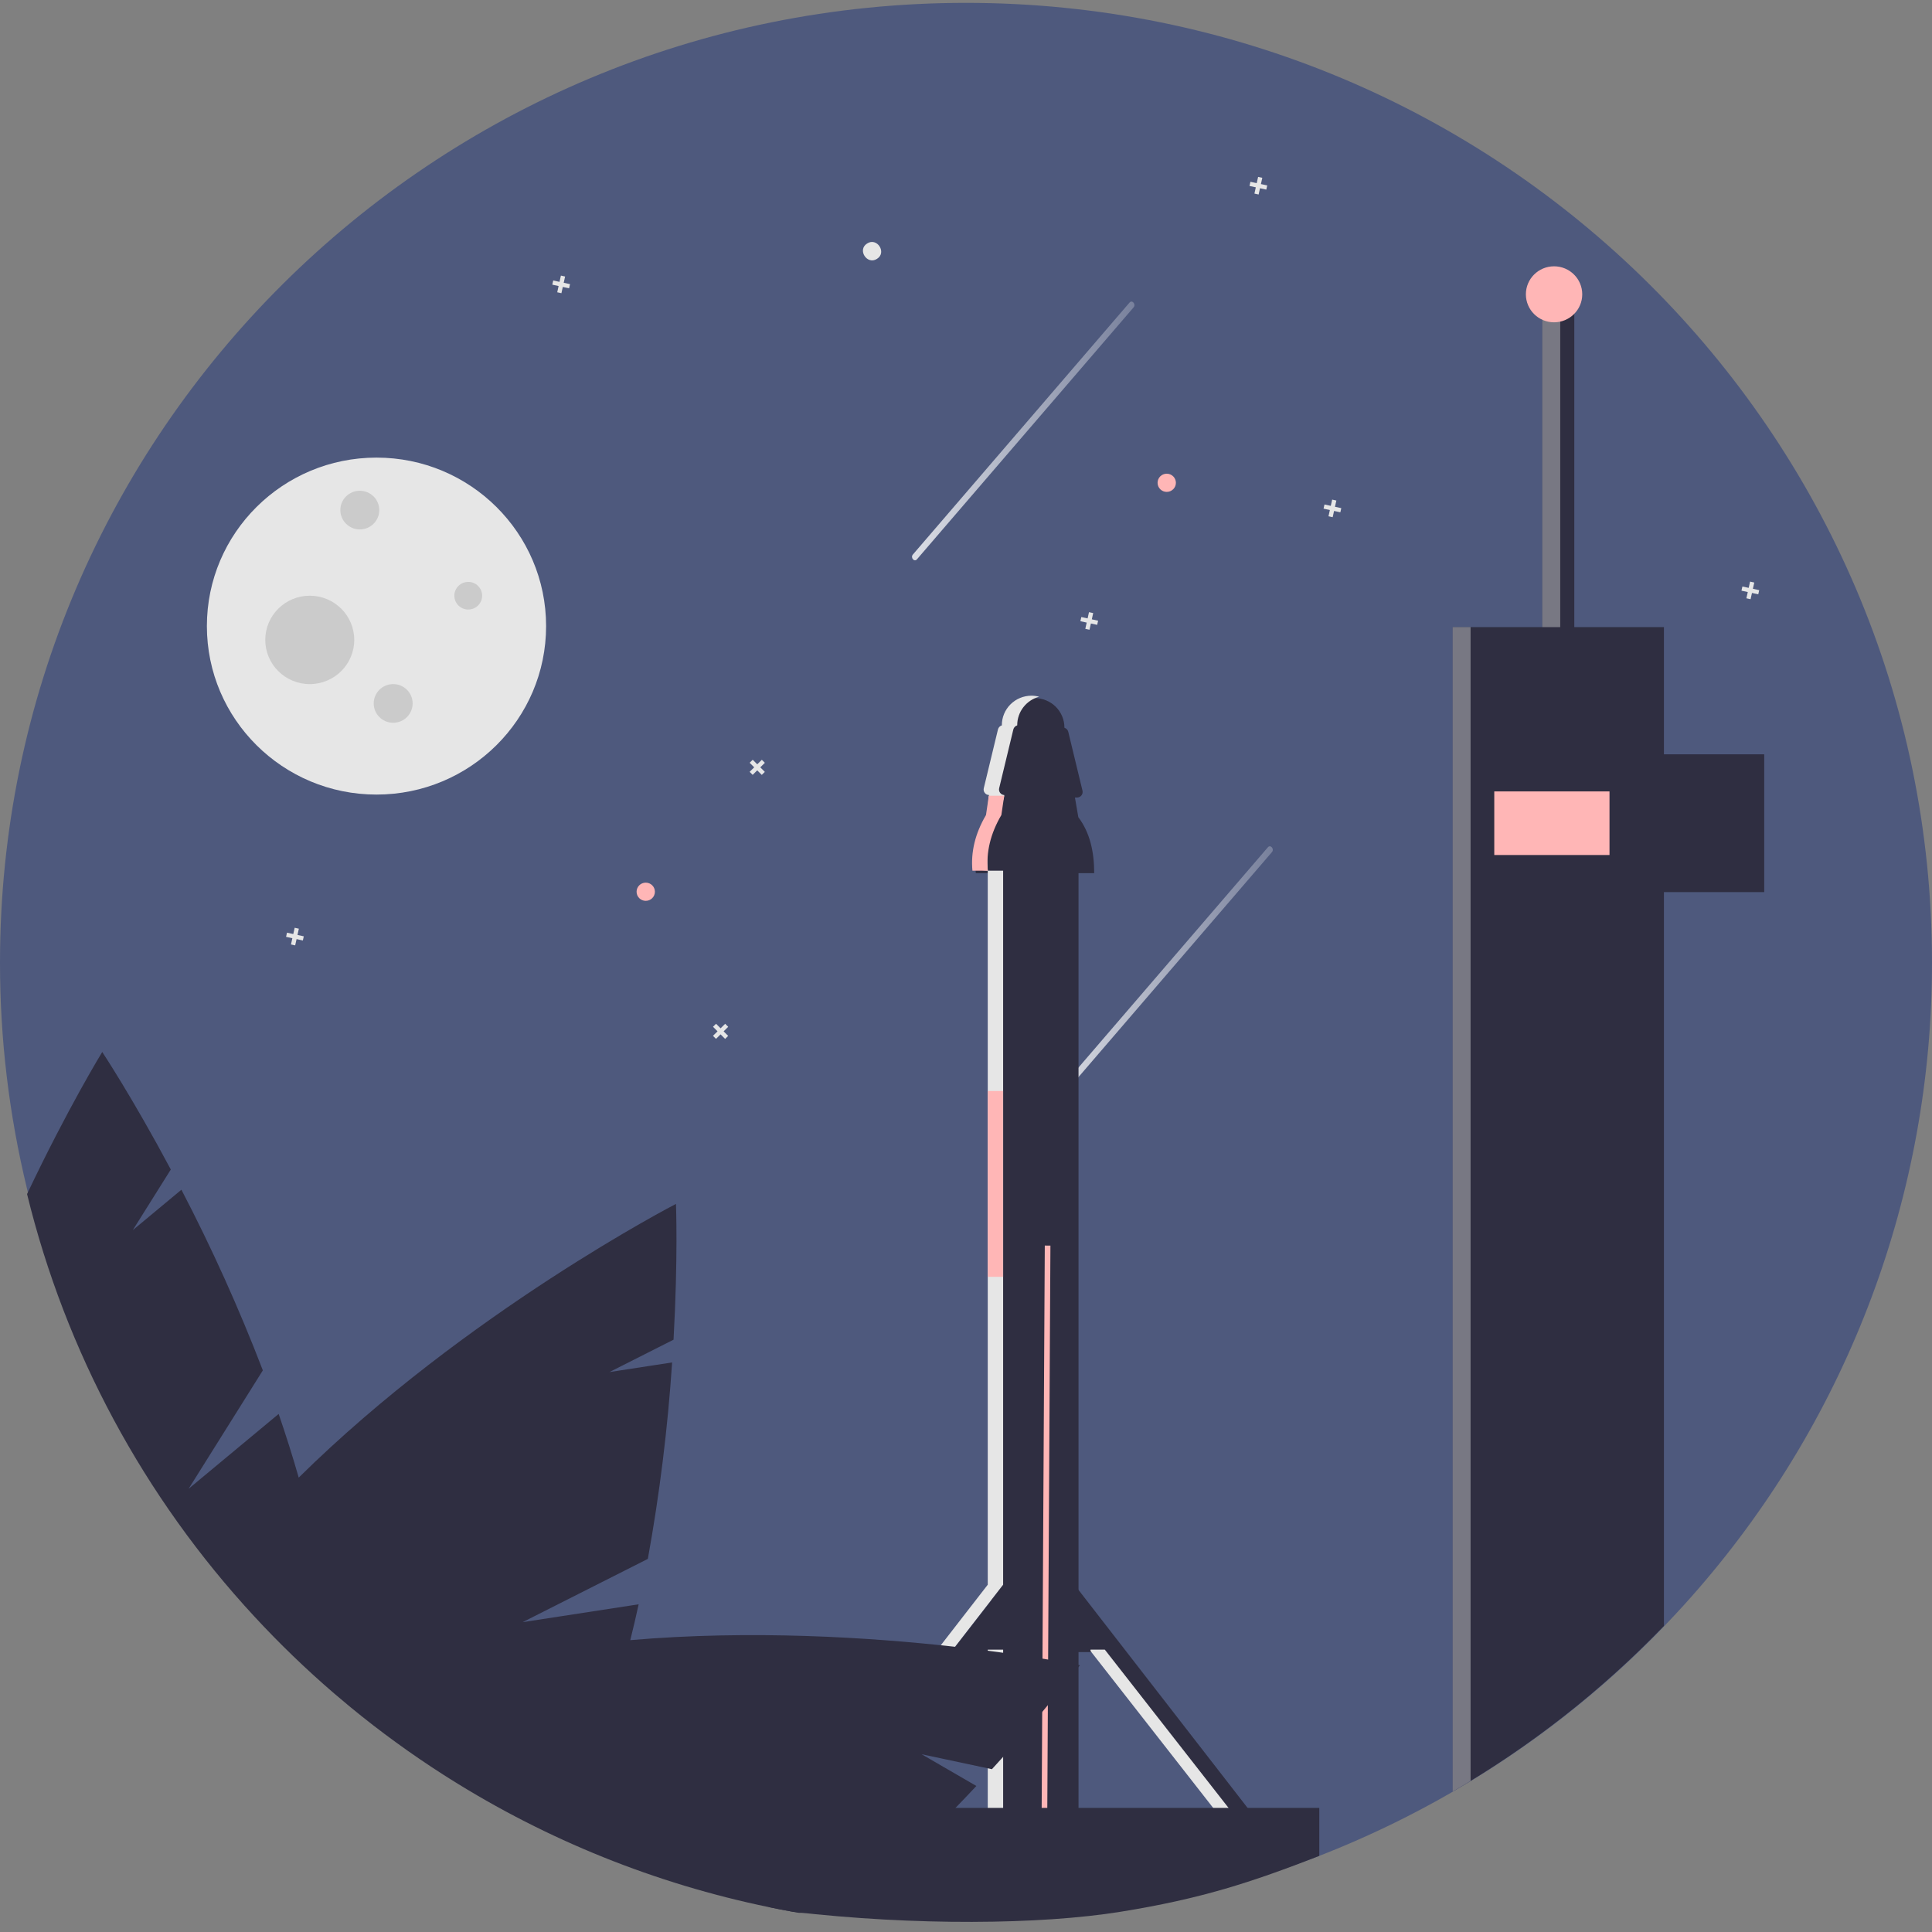
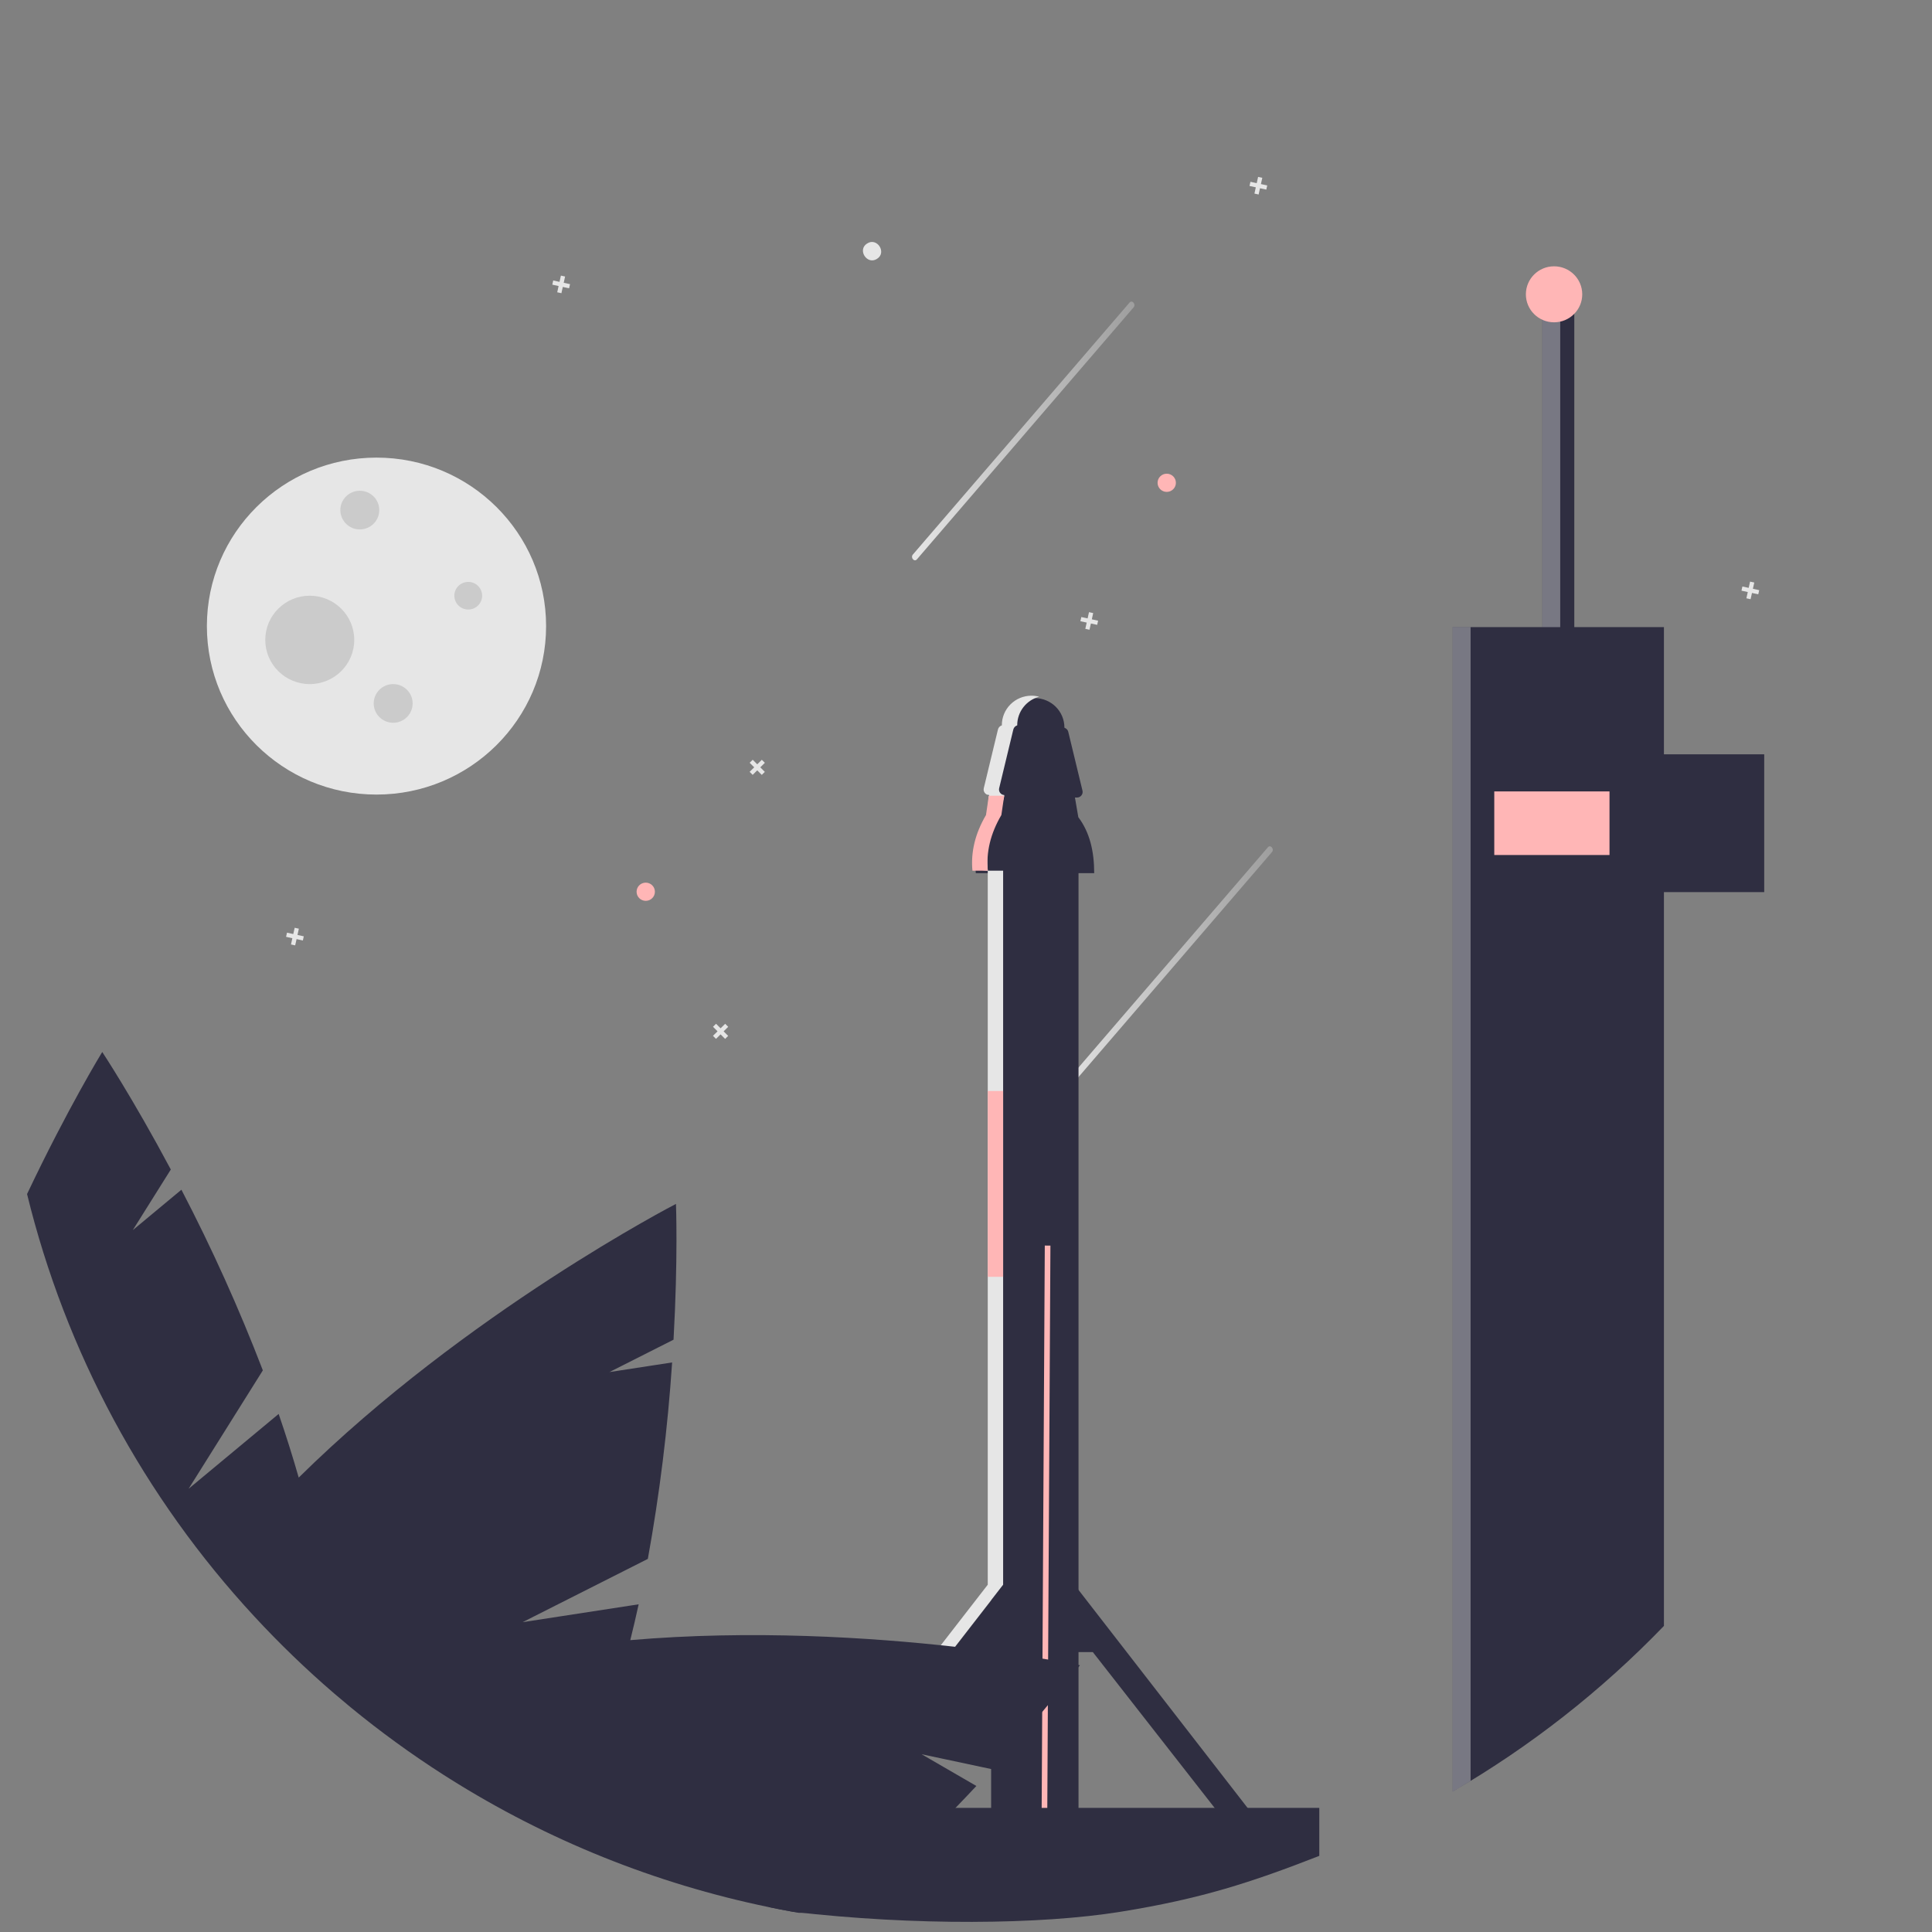
<svg xmlns="http://www.w3.org/2000/svg" width="300" height="300" viewBox="0 0 300 300" fill="none">
  <rect x="0" y="0" width="300" height="300" fill="#808080" stroke="none" />
  <g clip-path="url(#clip0_265_755)">
-     <path d="M300 149.452C300.033 185.187 287.125 219.742 263.633 246.805C240.142 273.868 207.633 291.634 172.046 296.858C164.345 298.69 136.732 298.313 131.419 296.858C130.545 296.619 129.103 297.02 129.103 297.02C128.726 296.969 128.344 296.913 127.966 296.858C125.073 296.435 122.207 295.93 119.367 295.344C108.249 293.058 97.431 289.51 87.127 284.771C87.02 284.724 86.916 284.672 86.809 284.625C81.067 281.978 75.503 278.966 70.15 275.61C70.015 275.527 69.883 275.444 69.752 275.361C69.525 275.218 69.302 275.08 69.08 274.934C69.008 274.89 68.936 274.847 68.865 274.799C64.079 271.737 59.474 268.407 55.07 264.823C54.855 264.653 54.641 264.476 54.426 264.302C53.562 263.59 52.707 262.871 51.859 262.144C51.852 262.14 51.847 262.132 51.84 262.128C47.509 258.4 43.395 254.43 39.517 250.239C39.505 250.223 39.489 250.211 39.477 250.195C22.443 231.79 10.356 209.414 4.333 185.138C4.285 184.965 4.245 184.795 4.202 184.621C1.403 173.105 -0.008 161.299 3.02355e-05 149.452C3.02355e-05 67.158 67.158 0.445 150 0.445C232.842 0.445 300 67.158 300 149.452Z" fill="#4E597D" />
    <path opacity="0.8" d="M163.868 171.434L176.986 156.178L190.104 140.922L197.51 132.31C197.919 131.834 197.287 131.09 196.877 131.567L183.759 146.823L170.641 162.078L163.235 170.691C162.826 171.167 163.458 171.911 163.868 171.434Z" fill="url(#paint0_linear_265_755)" />
    <path d="M167.471 133.409H153.903V296.858H167.471V133.409Z" fill="#2F2E41" />
    <path d="M163.11 193.415L163.082 198.308L162.752 257.697L162.712 264.776L162.624 280.728L162.537 296.858H161.662L161.749 280.728L161.833 265.827L161.876 257.551L162.207 198.32L162.235 193.411L163.11 193.415Z" fill="#FFB6B6" />
    <path d="M169.906 135.583H151.523C151.256 132.722 151.92 129.841 153.629 126.937L154.149 123.408H166.842L167.441 126.892C169.22 129.246 169.909 132.218 169.906 135.583Z" fill="#2F2E41" />
    <path d="M167.236 123.843H154.137C154.004 123.843 153.874 123.813 153.755 123.756C153.636 123.699 153.531 123.615 153.449 123.512C153.367 123.409 153.31 123.288 153.282 123.16C153.253 123.032 153.255 122.899 153.285 122.771L155.491 113.64C155.537 113.45 155.646 113.281 155.801 113.16C155.955 113.039 156.146 112.973 156.343 112.973H165.03C165.226 112.973 165.417 113.039 165.571 113.16C165.726 113.281 165.835 113.45 165.881 113.64L168.087 122.771C168.118 122.899 168.119 123.032 168.091 123.16C168.062 123.288 168.005 123.409 167.923 123.512C167.841 123.615 167.737 123.699 167.618 123.756C167.498 123.813 167.368 123.843 167.236 123.843Z" fill="#2F2E41" />
    <path d="M160.687 108.406C159.468 108.407 158.299 108.889 157.437 109.746C156.576 110.602 156.092 111.764 156.091 112.975V117.54H165.282V112.975C165.282 111.764 164.798 110.602 163.936 109.746C163.075 108.889 161.906 108.407 160.687 108.406Z" fill="#2F2E41" />
    <path d="M155.591 246.33L124.442 286.488L128.75 287.476L152.94 256.534H155.591V246.33Z" fill="#2F2E41" />
    <path d="M167.042 246.33L198.19 286.488L193.882 287.476L169.693 256.534H167.042V246.33Z" fill="#2F2E41" />
-     <path d="M258.374 97.378V252.472C248.695 262.518 237.654 271.175 225.569 278.194V97.378H258.374Z" fill="#2F2E41" />
+     <path d="M258.374 97.378V252.472C248.695 262.518 237.654 271.175 225.569 278.194V97.378Z" fill="#2F2E41" />
    <path d="M273.947 117.13H252.409V138.526H273.947V117.13Z" fill="#2F2E41" />
    <path d="M244.456 45.701H239.485V101.66H244.456V45.701Z" fill="#2F2E41" />
    <g opacity="0.4">
      <path d="M228.354 97.379H225.569V278.195C226.504 277.652 227.433 277.098 228.354 276.533V97.379Z" fill="#E6E6E6" />
      <path d="M242.27 45.701H239.485V97.379H242.27V45.701Z" fill="#E6E6E6" />
    </g>
    <path d="M249.923 122.891H232.03V132.766H249.923V122.891Z" fill="#FFB6B6" />
    <path d="M58.462 123.381C73.007 123.381 84.798 111.668 84.798 97.219C84.798 82.77 73.007 71.057 58.462 71.057C43.916 71.057 32.125 82.77 32.125 97.219C32.125 111.668 43.916 123.381 58.462 123.381Z" fill="#E6E6E6" />
    <path d="M55.871 82.209C57.54 82.209 58.893 80.864 58.893 79.206C58.893 77.548 57.54 76.204 55.871 76.204C54.202 76.204 52.849 77.548 52.849 79.206C52.849 80.864 54.202 82.209 55.871 82.209Z" fill="#CBCBCB" />
    <path d="M61.052 112.231C62.721 112.231 64.074 110.886 64.074 109.228C64.074 107.57 62.721 106.226 61.052 106.226C59.383 106.226 58.03 107.57 58.03 109.228C58.03 110.886 59.383 112.231 61.052 112.231Z" fill="#CBCBCB" />
    <path d="M72.709 94.646C73.901 94.646 74.868 93.686 74.868 92.501C74.868 91.317 73.901 90.357 72.709 90.357C71.517 90.357 70.55 91.317 70.55 92.501C70.55 93.686 71.517 94.646 72.709 94.646Z" fill="#CBCBCB" />
    <path d="M48.099 106.226C51.914 106.226 55.007 103.154 55.007 99.364C55.007 95.574 51.914 92.501 48.099 92.501C44.284 92.501 41.191 95.574 41.191 99.364C41.191 103.154 44.284 106.226 48.099 106.226Z" fill="#CBCBCB" />
    <path d="M100.271 139.883C101.057 139.883 101.694 139.25 101.694 138.469C101.694 137.689 101.057 137.056 100.271 137.056C99.485 137.056 98.848 137.689 98.848 138.469C98.848 139.25 99.485 139.883 100.271 139.883Z" fill="#FFB6B6" />
    <path d="M112.604 158.974L111.894 159.675L111.189 158.97L110.715 159.437L111.421 160.142L110.71 160.843L111.181 161.314L111.891 160.613L112.596 161.318L113.07 160.851L112.364 160.146L113.075 159.445L112.604 158.974Z" fill="#E6E6E6" />
    <path d="M118.296 117.98L117.586 118.681L116.881 117.976L116.407 118.443L117.113 119.148L116.402 119.849L116.873 120.319L117.583 119.619L118.288 120.324L118.762 119.857L118.056 119.151L118.767 118.451L118.296 117.98Z" fill="#E6E6E6" />
    <path d="M136.185 40.19C134.649 41.206 133.076 38.786 134.642 37.814C136.179 36.797 137.751 39.218 136.185 40.19Z" fill="#E6E6E6" />
    <path d="M47.171 145.392L46.193 145.179L46.407 144.207L45.756 144.065L45.541 145.037L44.564 144.824L44.421 145.472L45.398 145.685L45.184 146.656L45.836 146.798L46.051 145.826L47.028 146.039L47.171 145.392Z" fill="#E6E6E6" />
    <path d="M196.774 28.795L195.796 28.582L196.01 27.611L195.358 27.469L195.144 28.44L194.166 28.228L194.023 28.875L195.001 29.088L194.787 30.059L195.439 30.201L195.653 29.23L196.631 29.443L196.774 28.795Z" fill="#E6E6E6" />
    <path d="M273.166 91.639L272.189 91.426L272.403 90.454L271.751 90.312L271.536 91.284L270.559 91.071L270.416 91.719L271.394 91.932L271.18 92.903L271.831 93.045L272.046 92.073L273.023 92.286L273.166 91.639Z" fill="#E6E6E6" />
    <path d="M88.512 44.122L87.534 43.909L87.748 42.938L87.097 42.796L86.882 43.767L85.904 43.554L85.761 44.202L86.739 44.415L86.525 45.386L87.177 45.528L87.391 44.557L88.369 44.769L88.512 44.122Z" fill="#E6E6E6" />
    <path d="M181.17 76.382C181.955 76.382 182.593 75.749 182.593 74.969C182.593 74.188 181.955 73.555 181.17 73.555C180.384 73.555 179.747 74.188 179.747 74.969C179.747 75.749 180.384 76.382 181.17 76.382Z" fill="#FFB6B6" />
    <path d="M170.513 96.382L169.536 96.169L169.75 95.197L169.098 95.055L168.884 96.027L167.906 95.814L167.763 96.462L168.741 96.674L168.527 97.646L169.178 97.787L169.393 96.816L170.37 97.029L170.513 96.382Z" fill="#E6E6E6" />
-     <path d="M208.273 78.904L207.295 78.691L207.509 77.719L206.858 77.578L206.643 78.549L205.665 78.336L205.522 78.984L206.5 79.197L206.286 80.168L206.938 80.31L207.153 79.338L208.13 79.551L208.273 78.904Z" fill="#E6E6E6" />
    <path opacity="0.8" d="M142.382 86.852L155.5 71.596L168.619 56.34L176.024 47.728C176.434 47.252 175.802 46.508 175.392 46.985L162.274 62.241L149.155 77.496L141.75 86.109C141.34 86.585 141.973 87.329 142.382 86.852Z" fill="url(#paint1_linear_265_755)" />
-     <path d="M155.767 256.156H153.379V296.48H155.767V256.156Z" fill="#E6E6E6" />
    <path d="M161.355 108.188C160.38 108.451 159.519 109.024 158.904 109.82C158.29 110.617 157.955 111.592 157.954 112.595V112.635C157.808 112.678 157.675 112.759 157.57 112.868C157.465 112.978 157.39 113.113 157.353 113.259L155.149 122.393C155.119 122.517 155.117 122.645 155.143 122.769C155.168 122.893 155.221 123.01 155.298 123.111C155.374 123.213 155.472 123.296 155.584 123.356C155.697 123.416 155.821 123.45 155.948 123.457L155.932 123.563L155.873 123.959L154.974 126.725C153.267 129.626 153.119 132.342 153.386 135.203H155.765V246.073L124.715 286.111L126.999 286.633L126.637 287.099L122.328 286.111L153.378 246.073V135.203L151.393 135.025C151.126 132.164 151.675 129.626 153.382 126.725L153.485 123.959L153.545 123.563L153.561 123.457C153.434 123.45 153.309 123.416 153.197 123.356C153.085 123.296 152.987 123.213 152.91 123.111C152.834 123.01 152.781 122.893 152.755 122.769C152.73 122.645 152.732 122.517 152.761 122.393L154.966 113.259C155.003 113.113 155.078 112.978 155.183 112.868C155.288 112.759 155.42 112.678 155.566 112.635V112.595C155.567 111.384 156.051 110.223 156.913 109.366C157.774 108.51 158.943 108.028 160.162 108.026C160.565 108.028 160.967 108.082 161.355 108.188Z" fill="#E6E6E6" />
-     <path d="M171.556 256.155H169.334V256.368L193.358 287.097L195.383 286.633L171.556 256.155Z" fill="#E6E6E6" />
    <path d="M204.859 280.728V288.178C194.29 292.304 186.5 294.844 174 296.858C161.5 298.872 141.932 299.035 123.107 296.858C121.854 296.633 120.605 296.391 119.367 296.135V280.728H204.859Z" fill="#2F2E41" />
    <path d="M162.752 257.697C162.474 257.65 162.179 257.602 161.877 257.551C160.098 257.266 157.954 256.942 155.495 256.606C155.328 256.582 155.157 256.559 154.982 256.535C152.952 256.262 150.72 255.986 148.313 255.713C135.115 254.239 116.682 253.057 97.87 254.681C98.336 252.824 98.765 250.966 99.171 249.116L81.155 251.887L100.596 242.065C102.427 231.975 103.686 221.791 104.367 211.56L94.635 213.054L104.586 208.027C105.298 195.367 104.964 186.941 104.964 186.941C104.964 186.941 72.414 203.75 46.385 229.441C45.43 226.097 44.383 222.797 43.269 219.556L29.288 231.176L40.814 212.79C37.134 203.21 32.913 193.845 28.17 184.739L20.618 191.016L26.523 181.601C20.547 170.396 15.875 163.353 15.875 163.353C15.875 163.353 10.548 172.024 4.202 185.411C10.187 209.903 22.339 232.482 39.517 251.029C43.401 255.227 47.521 259.202 51.859 262.934C52.707 263.661 53.562 264.381 54.426 265.092C59.025 268.873 63.846 272.379 68.865 275.59C69.159 275.779 69.454 275.965 69.752 276.151C84.943 285.728 101.752 292.498 119.367 296.134C120.605 296.391 121.854 296.632 123.107 296.858C123.414 296.913 123.72 296.968 124.027 297.02H129.104C129.104 297.02 131.355 296.913 131.419 296.858C137.726 291.376 143.443 285.834 148.373 280.728C149.495 279.57 150.573 278.431 151.611 277.325L143.105 272.396L154.023 274.72C154.524 274.171 155.017 273.629 155.495 273.1C157.946 270.38 160.07 267.918 161.833 265.827C162.135 265.464 162.43 265.116 162.712 264.776C165.923 260.926 167.69 258.578 167.69 258.578C167.69 258.578 165.915 258.219 162.752 257.697Z" fill="#2F2E41" />
    <path d="M153.378 135.203H150.999C150.732 132.342 151.397 129.461 153.104 126.559L153.486 123.959L153.545 123.563H155.932L155.873 123.959L155.491 126.559C153.784 129.461 153.12 132.342 153.386 135.203H155.765" fill="#FFB6B6" />
    <path d="M155.765 169.412H153.378V198.264H155.765V169.412Z" fill="#FFB6B6" />
    <path d="M241.313 50.048C243.73 50.048 245.69 48.101 245.69 45.7C245.69 43.299 243.73 41.352 241.313 41.352C238.896 41.352 236.937 43.299 236.937 45.7C236.937 48.101 238.896 50.048 241.313 50.048Z" fill="#FFB6B6" />
  </g>
  <defs>
    <linearGradient id="paint0_linear_265_755" x1="163.103" y1="151.5" x2="197.642" y2="151.5" gradientUnits="userSpaceOnUse">
      <stop stop-color="white" />
      <stop offset="1" stop-color="white" stop-opacity="0.3" />
    </linearGradient>
    <linearGradient id="paint1_linear_265_755" x1="141.617" y1="66.918" x2="176.157" y2="66.918" gradientUnits="userSpaceOnUse">
      <stop stop-color="white" />
      <stop offset="1" stop-color="white" stop-opacity="0.3" />
    </linearGradient>
    <clipPath id="clip0_265_755">
      <rect width="300" height="300" fill="white" />
    </clipPath>
  </defs>
</svg>